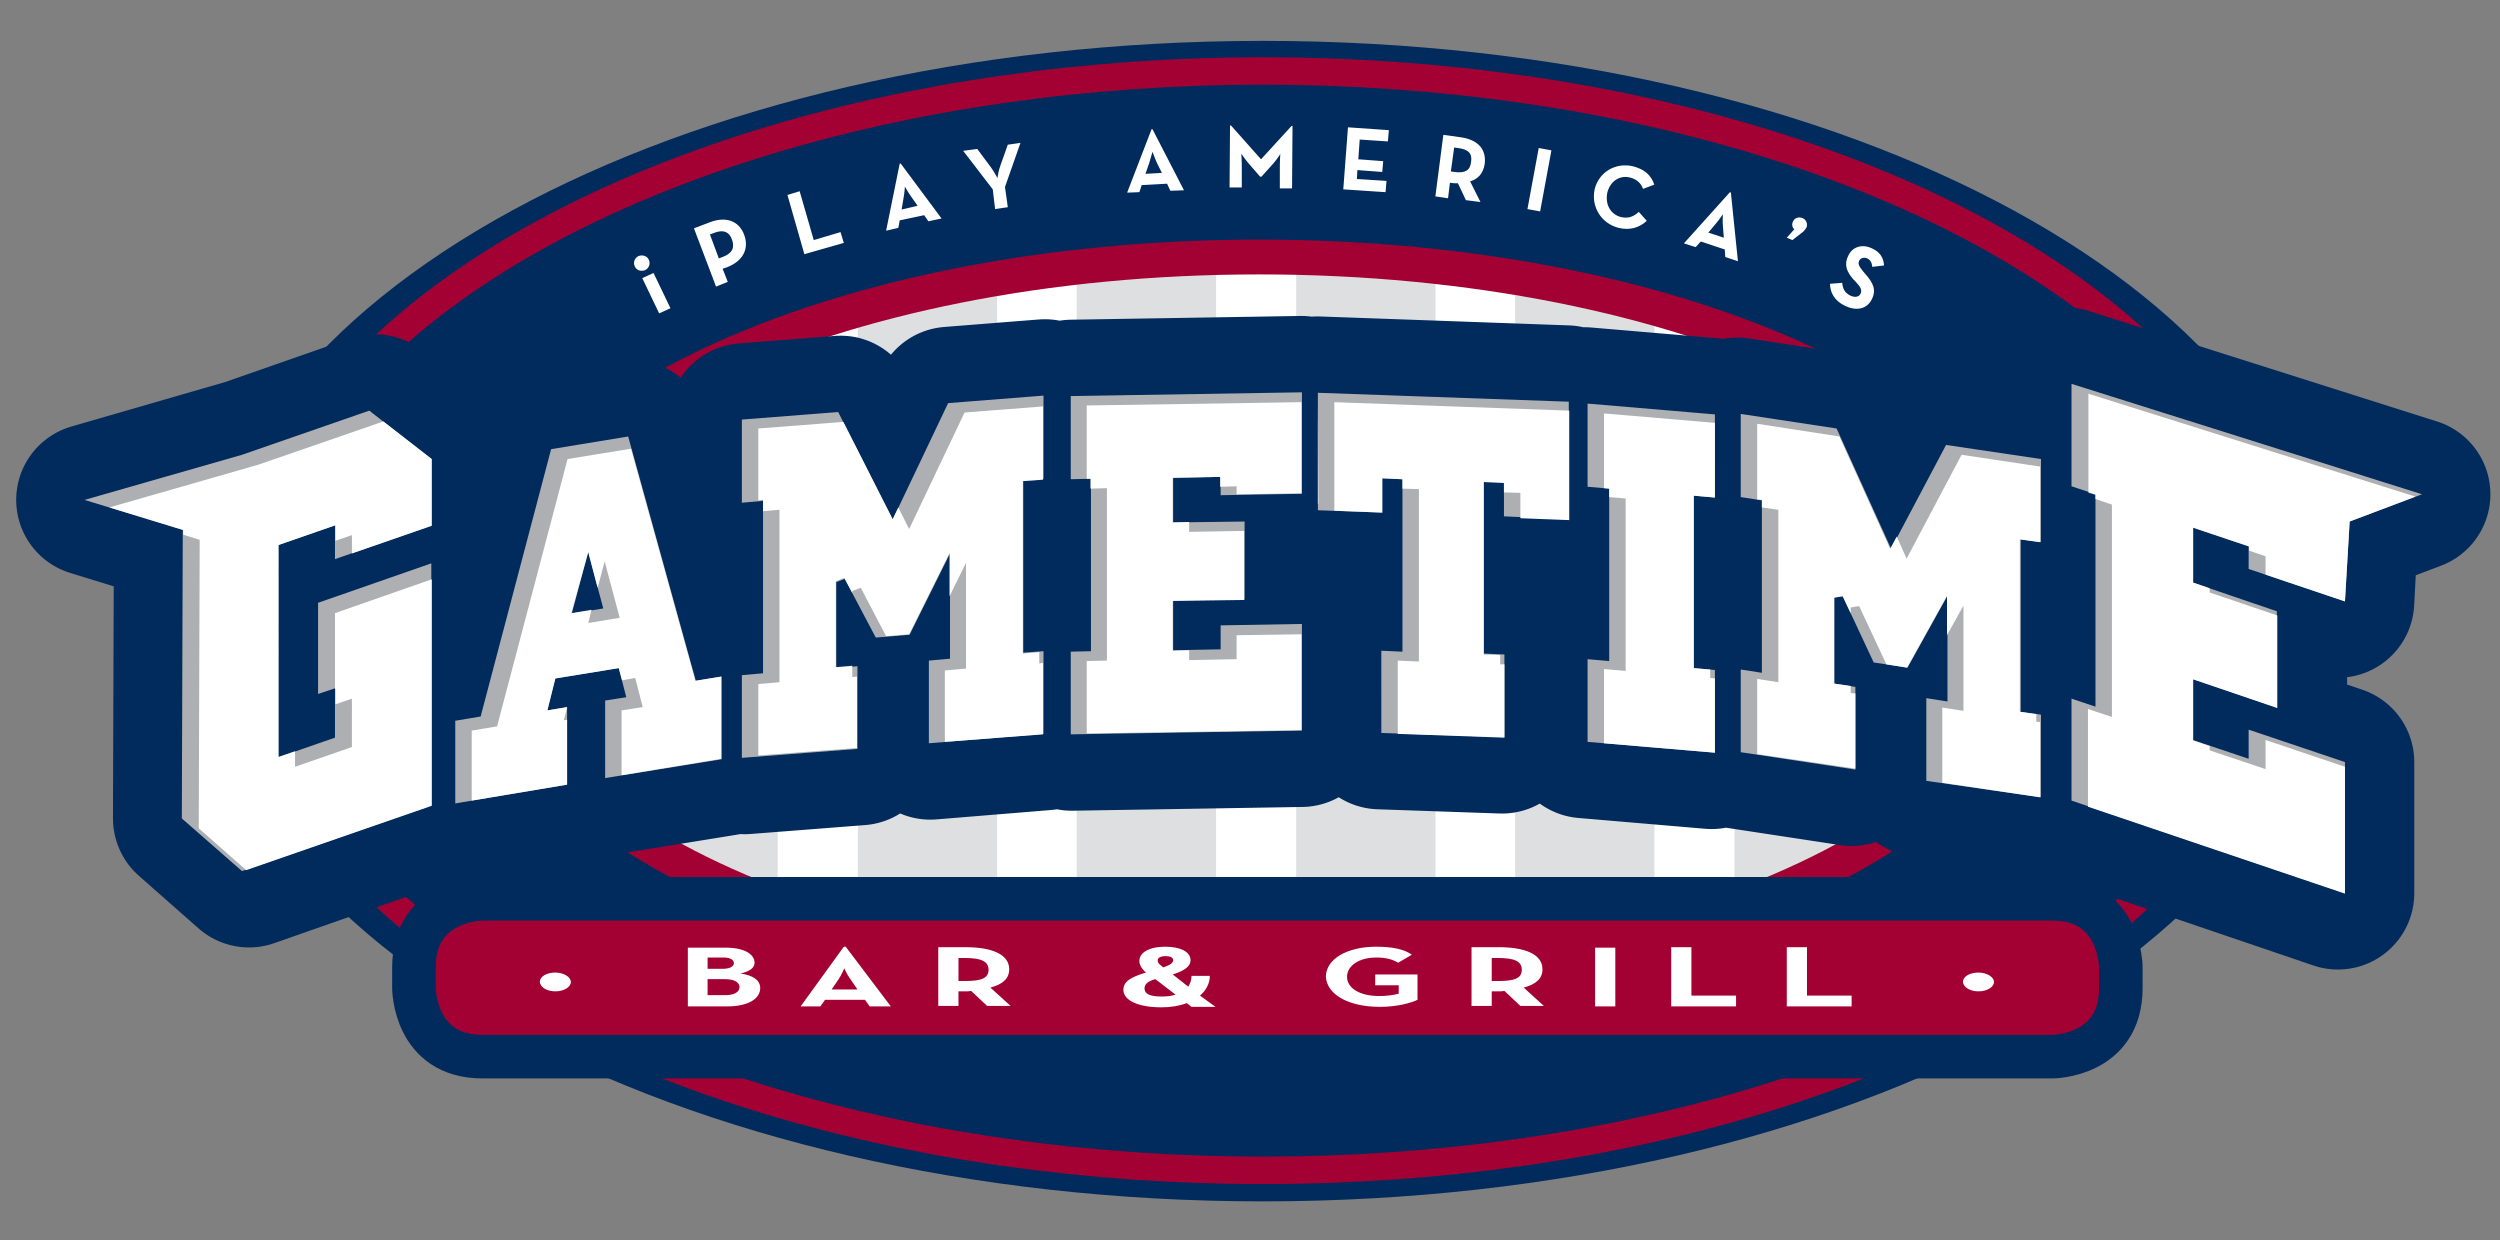
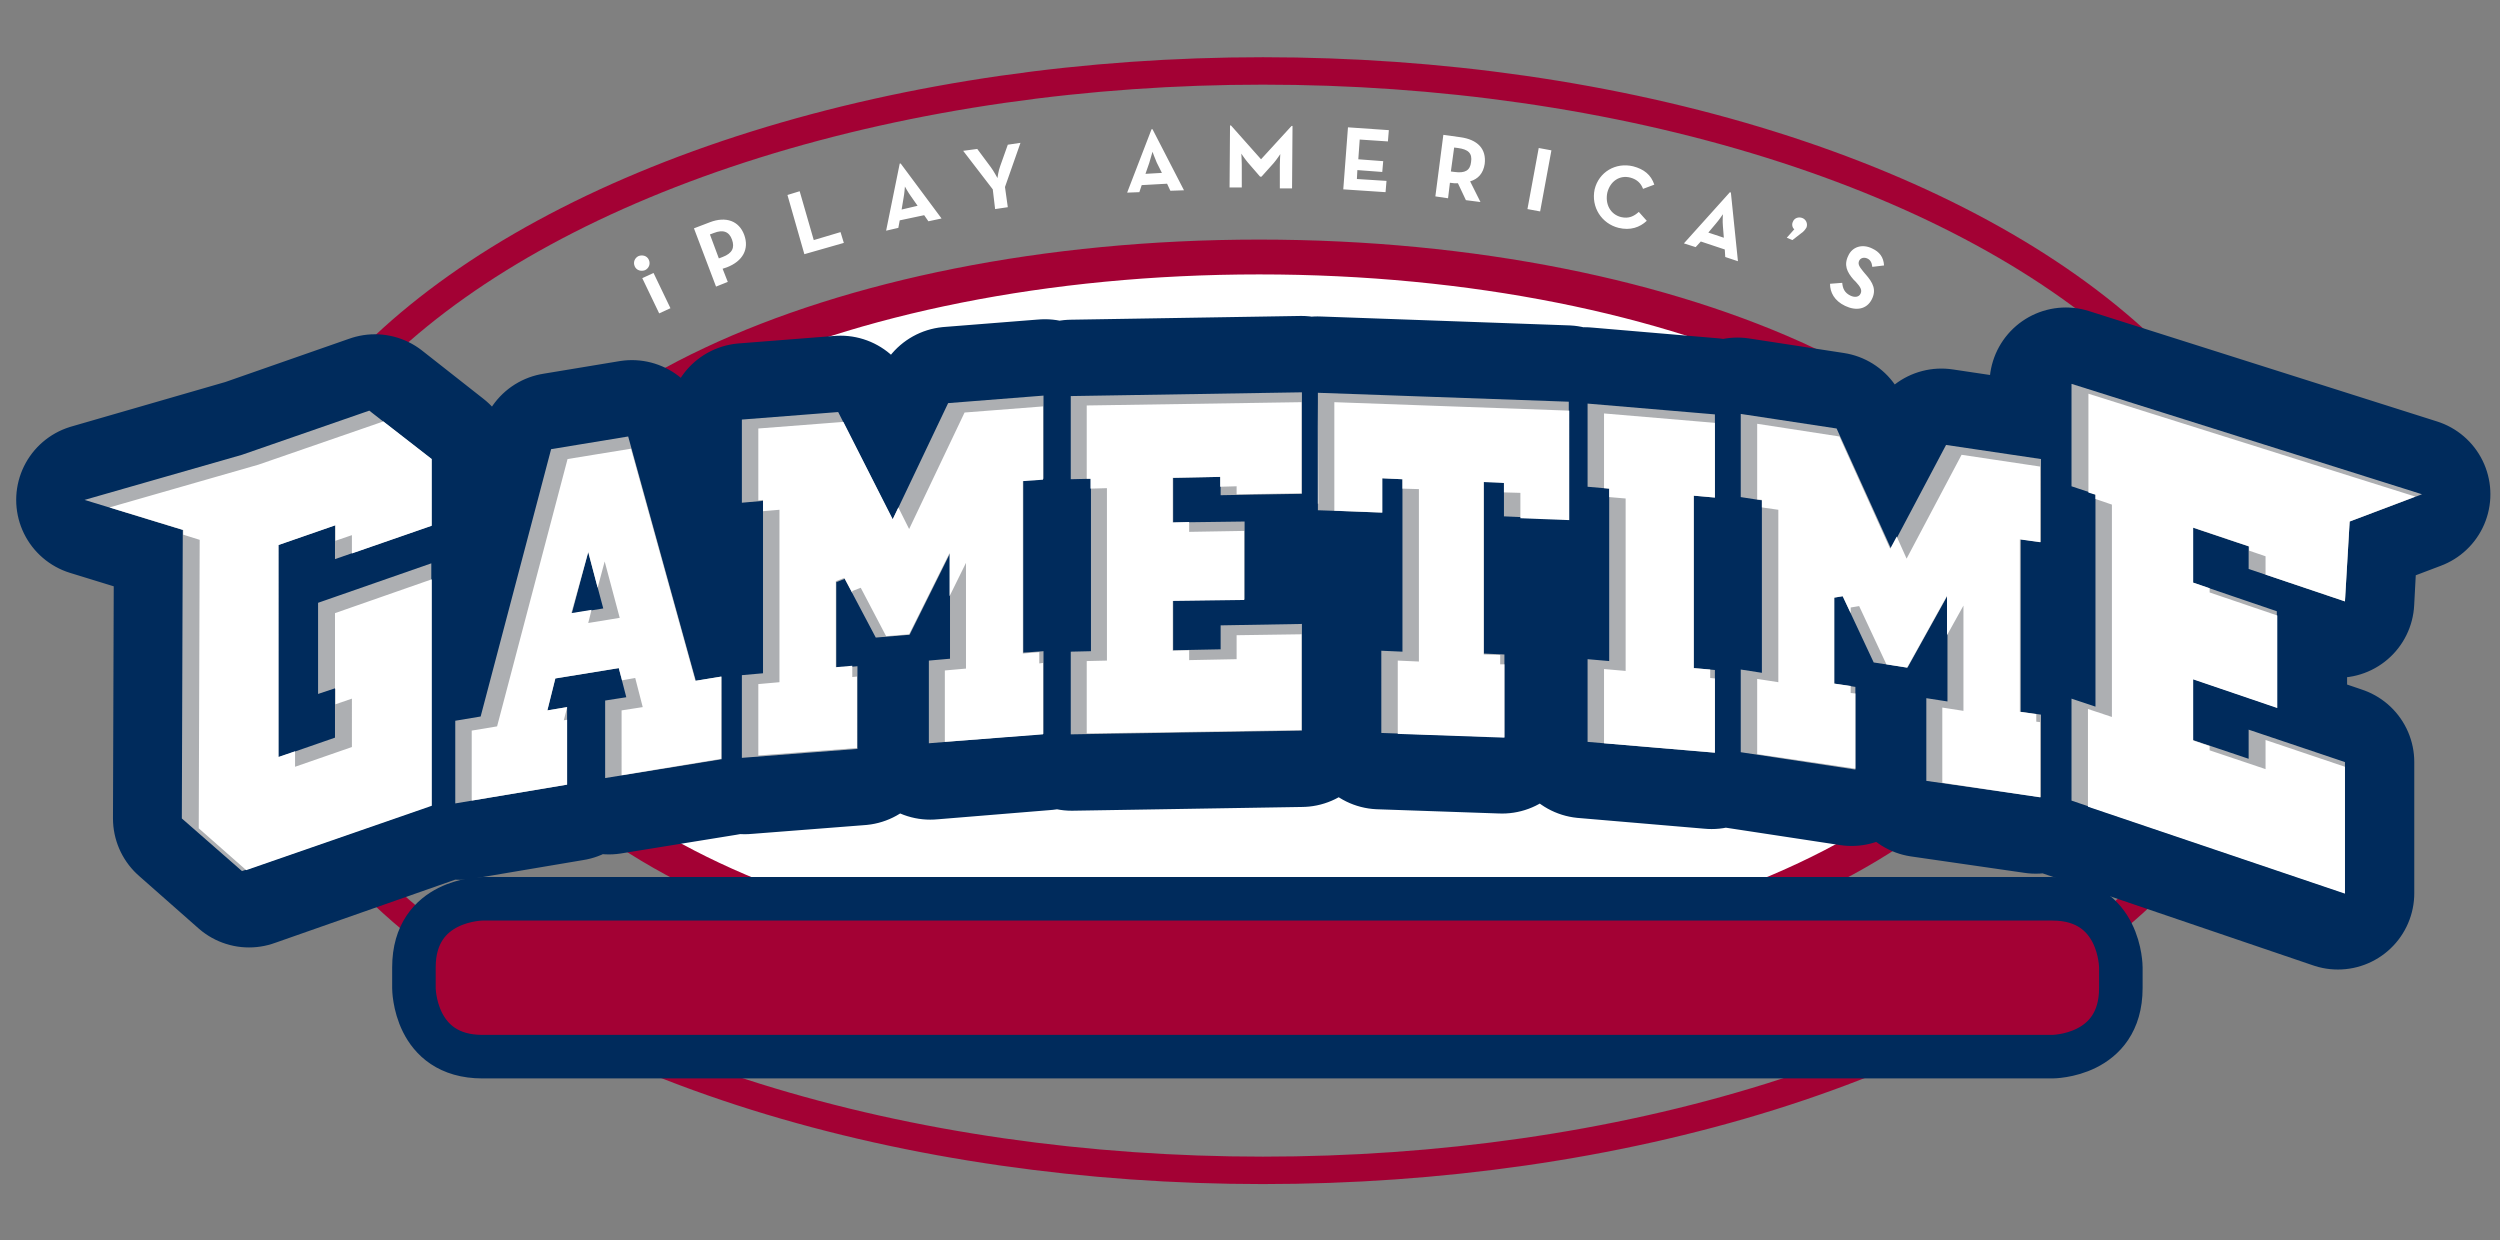
<svg xmlns="http://www.w3.org/2000/svg" xmlns:xlink="http://www.w3.org/1999/xlink" id="Layer_1" viewBox="0 0 532.1 264">
  <rect x="0" y="0" width="532.1" height="264" fill="#808080" stroke="none" />
  <style>
    .st0{fill:#002b5c}.st2{fill:#fff}.st4{clip-path:url(#SVGID_4_);fill:none;stroke:#adafb2;stroke-width:29.65}
  </style>
-   <path d="M268.8 255.7c124.9 0 226.2-55.3 226.2-123.5S393.7 8.7 268.8 8.7C143.9 8.7 42.6 64 42.6 132.2s101.3 123.5 226.2 123.5" class="st0" />
-   <path d="M268.8 249.1c119.3 0 216-52.4 216-117s-96.7-117-216-117-216 52.4-216 117 96.7 117 216 117" class="st0" />
  <ellipse cx="268.8" cy="132.1" fill="none" stroke="#a30134" stroke-width="5.839" rx="216" ry="117" />
  <path d="M268 209.7c91 0 164.7-34.7 164.7-77.5S359 54.7 268 54.7c-91 0-164.7 34.7-164.7 77.5S177 209.7 268 209.7" class="st2" />
  <defs>
-     <path id="SVGID_1_" d="M103.3 132.2c0 42.8 73.7 77.5 164.7 77.5 91 0 164.7-34.7 164.7-77.5S358.9 54.7 268 54.7c-91 0-164.7 34.7-164.7 77.5" />
-   </defs>
+     </defs>
  <clipPath id="SVGID_2_">
    <use overflow="visible" xlink:href="#SVGID_1_" />
  </clipPath>
  <g clip-path="url(#SVGID_2_)" opacity=".4">
    <defs>
      <path id="SVGID_3_" d="M92.6 23.6h349.6v227.1H92.6z" />
    </defs>
    <clipPath id="SVGID_4_">
      <use overflow="visible" xlink:href="#SVGID_3_" />
    </clipPath>
    <path d="M104.1 24.8v224.7M150.7 24.8v224.7M197.4 24.8v224.7M244 24.8v224.7M290.7 24.8v224.7M337.3 24.8v224.7M384 24.8v224.7M430.6 24.8v224.7" class="st4" />
  </g>
  <path fill="none" stroke="#a30134" stroke-width="7.412" d="M268 209.7c91 0 164.7-34.7 164.7-77.5S359 54.7 268 54.7c-91 0-164.7 34.7-164.7 77.5S177 209.7 268 209.7z" />
  <path fill="#a30134" d="M102.7 191.3s-14.6 0-14.6 14.6v4.4s0 14.6 14.6 14.6h334.1s14.6 0 14.6-14.6v-4.4s0-14.6-14.6-14.6H102.7z" />
  <path fill="none" stroke="#002b5c" stroke-width="9.265" d="M102.7 191.3s-14.6 0-14.6 14.6v4.4s0 14.6 14.6 14.6h334.1s14.6 0 14.6-14.6v-4.4s0-14.6-14.6-14.6H102.7z" />
  <path d="M497.6 190.1v-27.9l-20.3-6.9v6.2l-11.8-4v-13l17.8 6.1v-20.5l-17.8-6.1v-11.7l11.8 4v4.8l20.3 6.9.9-17 15.3-5.8-74.1-23.5v21.8l5.1 1.7v45.2l-5.1-1.7v21.7l57.9 19.7zm-64.3-20.4v-17.6l-4.3-.6v-36.7l4.3.6V97.7l-20.1-3-11.7 22.1L390 91.2l-20.2-3.1v17.7l4.5.7v36.7l-4.5-.7v17.6l24.3 3.7v-17.6l-4.5-.7v-18.3l1.8-.3L398 141l7.1 1.1 8.5-15.3v22.5l-4.5-.7v17.6l24.2 3.5zm-69-9.5v-17.6l-4.5-.4v-36.7l4.5.4V88.2l-27-2.3v17.7l4.6.4v36.7l-4.6-.4v17.6l27 2.3zm-30.9-49.7v-25l-53-1.9v25l13.6.4v-7.3l4.2.2v36.7l-4.5-.2V156l26 .9v-17.6l-4.4-.2v-36.7l4.2.2v7.3l13.9.6zm-56.4 45v-22.7l-17.2.3v5.1l-10 .2v-10.6l15.1-.2V111l-15.1.2v-9.5l10-.2v3.9l17.2-.3V83.5l-48.9.8V102l4.3-.1v36.7l-4.3.1v17.6l48.9-.8zm-54.6.7v-17.6l-4.3.3v-36.7l4.3-.3V84.2l-20.2 1.6-11.7 24.8-11.6-22.9-20.4 1.6V107l4.5-.4v36.7l-4.5.4v17.6l24.4-1.9v-17.6l-4.5.4v-18.3l1.8-.7 6.6 12.5 7.2-.6 8.5-17.3v22.4l-4.5.4v17.6l24.4-2zm-93.1-26.7l-6.6 1.1 3.5-13.1 3.1 12zm25 32.1V144l-5.5.9-14.3-52-16.3 2.7-14.9 56.9-5.4.9V171l23.7-4v-16.5l-4.2.7 1.7-6.8 13.4-2.2 1.6 6.2-4.5.7v16.5l24.7-4zm-61.4 9.8v-51.5l-24 8.4v19.4l3.6-1.2V157l-12 4.2V116l12-4.2v7.2l20.4-7.1V97.7L79.8 87.4l-26.9 9.4-33.2 9.6 20.8 6.4-.2 61.4L53 185.4l39.9-14z" class="st0" />
  <path fill="none" stroke="#002b5c" stroke-linecap="round" stroke-linejoin="round" stroke-width="32.508" d="M497.6 190.1v-27.9l-20.3-6.9v6.2l-11.8-4v-13l17.8 6.1v-20.5l-17.8-6.1v-11.7l11.8 4v4.8l20.3 6.9.9-17 15.3-5.8-74.1-23.5v21.8l5.1 1.7v45.2l-5.1-1.7v21.7l57.9 19.7zm-64.3-20.4v-17.6l-4.3-.6v-36.7l4.3.6V97.7l-20.1-3-11.7 22.1L390 91.2l-20.2-3.1v17.7l4.5.7v36.7l-4.5-.7v17.6l24.3 3.7v-17.6l-4.5-.7v-18.3l1.8-.3L398 141l7.1 1.1 8.5-15.3v22.5l-4.5-.7v17.6l24.2 3.5zm-69-9.5v-17.6l-4.5-.4v-36.7l4.5.4V88.2l-27-2.3v17.7l4.6.4v36.7l-4.6-.4v17.6l27 2.3zm-30.9-49.7v-25l-53-1.9v25l13.6.4v-7.3l4.2.2v36.7l-4.5-.2V156l26 .9v-17.6l-4.4-.2v-36.7l4.2.2v7.3l13.9.6zm-56.4 45v-22.7l-17.2.3v5.1l-10 .2v-10.6l15.1-.2V111l-15.1.2v-9.5l10-.2v3.9l17.2-.3V83.5l-48.9.8V102l4.3-.1v36.7l-4.3.1v17.6l48.9-.8zm-54.6.7v-17.6l-4.3.3v-36.7l4.3-.3V84.2l-20.2 1.6-11.7 24.8-11.6-22.9-20.4 1.6V107l4.5-.4v36.7l-4.5.4v17.6l24.4-1.9v-17.6l-4.5.4v-18.3l1.8-.7 6.6 12.5 7.2-.6 8.5-17.3v22.4l-4.5.4v17.6l24.4-2zm-93.1-26.7l-6.6 1.1 3.5-13.1 3.1 12zm25 32.1V144l-5.5.9-14.3-52-16.3 2.7-14.9 56.9-5.4.9V171l23.7-4v-16.5l-4.2.7 1.7-6.8 13.4-2.2 1.6 6.2-4.5.7v16.5l24.7-4zm-61.4 9.8v-51.5l-24 8.4v19.4l3.6-1.2V157l-12 4.2V116l12-4.2v7.2l20.4-7.1V97.7L79.8 87.4l-26.9 9.4-33.2 9.6 20.8 6.4-.2 61.4L53 185.4l39.9-14z" />
  <path fill="#adafb2" d="M499.1 190.1v-27.9l-20.5-6.9v6.2l-11.9-4v-13l17.9 6.1v-20.5l-17.9-6.1v-11.7l11.9 4v4.8l20.5 6.9 1-17 15.4-5.8-74.6-23.5v21.8l5.1 1.7v45.2l-5.1-1.7v21.7l58.2 19.7zm-64.7-20.4v-17.6l-4.3-.6v-36.7l4.3.6V97.7l-20.2-3-11.7 22.1-11.6-25.6-20.4-3.1v17.7l4.5.7v36.7l-4.5-.7v17.6l24.4 3.7v-17.6l-4.5-.7v-18.3l1.8-.3 6.6 14.1 7.2 1.1 8.5-15.3v22.5l-4.5-.7v17.6l24.4 3.5zm-69.4-9.5v-17.6l-4.5-.4v-36.7l4.5.4V88.2l-27.1-2.3v17.7l4.6.4v36.7l-4.6-.4v17.6l27.1 2.3zm-31.1-49.7v-25l-53.4-1.9v25l13.7.5v-7.3l4.3.2v36.7l-4.5-.2V156l26.2.9v-17.6l-4.4-.2v-36.7l4.3.2v7.3l13.8.6zm-56.8 45v-22.7l-17.3.3v5.1l-10.1.2v-10.6l15.2-.2V111l-15.2.2v-9.5l10.1-.2v3.9l17.3-.3V83.5l-49.2.8V102l4.3-.1v36.7l-4.3.1v17.6l49.2-.8zm-55 .7v-17.6l-4.3.3v-36.7l4.3-.3V84.2l-20.3 1.6-11.8 24.8-11.6-22.9-20.5 1.6V107l4.5-.4v36.7l-4.5.4v17.6l24.6-1.9v-17.6l-4.5.4v-18.3l1.8-.7 6.6 12.5 7.2-.6 8.6-17.3v22.4l-4.5.4v17.6l24.4-2zm-93.7-26.7l-6.7 1.1 3.5-13.1 3.2 12zm25.2 32.1V144l-5.5.9-14.4-52-16.4 2.7-15 56.9-5.4.9V171l23.8-4v-16.5l-4.2.7 1.7-6.8 13.5-2.2 1.6 6.2-4.5.7v16.5l24.8-4zm-61.8 9.8v-51.5l-24.1 8.4v19.4l3.6-1.2V157l-12.1 4.2V116l12.1-4.2v7.2l20.5-7.1V97.7L78.6 87.4l-27.1 9.4-33.5 9.6 20.9 6.4-.2 61.4 12.8 11.2 40.3-14z" />
  <path d="M125.2 117.5l2 7.6 1.5-5.6 3.2 12-6.7 1.1.7-2.8-4.3.7 3.6-13zm-4.4-19.8l-15 56.9-5.4.9v14.9l20.3-3.4v-13.8l-.7.1.7-2.7v-.1l-4.2.7 1.7-6.8 13.5-2.2.7 2.6 2.8-.5 1.6 6.2-4.5.7V165l21.2-3.5V144l-5.5.9-13.7-49.4-13.5 2.2zm253.2 8.6l1 .1v1.6l3.5.5v36.7l-4.5-.7v16l20.9 3.1v-16l-1-.1V146l-3.5-.5v-18.3l1.8-.3 1.7 3.6v-1.2l1.8-.3 5.8 12.4 4.4.7 8.5-15.3v8.4l3.5-6.3v22.4l-4.5-.7v16l20.8 3.1v-16l-.8-.1V152l-3.5-.5v-36.7l4.3.6V99.3l-16.7-2.5-11.7 22.1-2.1-4.7-1.4 2.6-10.8-23.9-17.5-2.7v16.1zM55 98.9L23.3 108l15.7 4.8v1l3.5 1.1-.2 61.4 10.1 8.9 39.5-13.7v-48.2l-20.6 7.2v16.1h.1v3.3l3.5-1.2V159l-12.1 4.2v-3.3l-3.5 1.2V116l12.1-4.2v3.3l3.5-1.2v3.9l17-5.9V97.7l-10.3-8L55 98.9zm286.4 5l1.1.1v1.8l3.5.3v36.7l-4.6-.4v15.8l23.6 2v-15.8l-1-.1v-1.8l-3.5-.3v-36.7l4.5.4V90l-23.6-2v15.9zM205.3 87.8l-11.8 24.8-2.3-4.6-1.2 2.5-10.5-20.7-18.1 1.4v15.3l1-.1v2.4l3.5-.3v36.7l-4.5.4v15.2l21-1.6V144l-1 .1v-2.4l-3.5.3v-18.3l1.8-.7 1.7 3.2v-.4l1.8-.7 5.4 10.3 4.9-.4 8.6-17.3v9.2l3.5-7.1v22.5l-4.5.4v15.2l20.9-1.6v-15.2l-.8.1v-2.4l-3.5.3v-36.7l4.3-.3V86.5l-16.7 1.3zm26-1.5v15.6h.8v2.1l3.5-.1v36.7l-4.3.1v15.4l45.7-.7V135l-13.8.2v5.1l-10.1.2v-2.1l-3.5.1v-10.6l15.2-.2V113l-11.7.2v-2.1l-3.5.1v-9.5l10.1-.2v2.1l3.5-.1v1.7l13.8-.2V85.6l-45.7.7zm52.7 22.4l10.2.4v-7.3l4.3.2v2l3.5.1v36.7l-4.5-.2v15.6l22.7.8v-15.6h-.9v-2l-3.5-.1v-36.7l4.3.2v2l3.5.1v5.4l10.4.4V87.4l-50-1.8v23.1zm-3.5-23.1v21.6h.1l-.1-21.6zm163.9 19.2l1.6.5v.9l3.5 1.2v45.2l-5.1-1.7v20.8l54.7 18.5v-27l-16.9-5.7v6.2l-11.9-4v-.9l-3.5-1.2v-13l17.9 6.1V131l-14.4-4.9v-.9l-3.5-1.2v-11.7l11.9 4v.9l3.5 1.2v3.9l16.9 5.7 1-17 14-5.3-69.6-21.9v21z" class="st2" />
  <g>
-     <path d="M421.1 211c1.8 0 3.3-.9 3.3-2s-1.6-2-3.3-2c-1.8 0-3.3.8-3.3 2 .1 1.2 1.6 2 3.3 2m-40.8 3.2h13.8v-2.3h-9.5v-10.3h-4.3v12.6zm-24.6 0h13.8v-2.3H360v-10.3h-4.3v12.6zm-16.2 0h4.3v-12.5h-4.3v12.5zm-22-5.4v-4.9h1.4c3.4 0 5 .7 5 2.5s-1.5 2.4-5 2.4h-1.4zm6.8 1.4c2.6-.7 4-1.9 4-3.9 0-3.1-3.5-4.7-9.3-4.7h-5.8v12.5h4.3V211h1.5c.4 0 .8 0 1.2-.1l3.4 3.2h5l-4.3-3.9zm-30.6 4.1c3.8 0 6.8-.9 8-1.5v-5.4h-9v2.3h5v1.8c-1.1.3-2.7.5-4.1.5-4.4 0-6.9-1.8-6.9-4.1s2.5-4.1 6.2-4.1c2.4 0 3.6.5 4.7 1.1l2.9-1.7c-1.7-1.2-4.2-1.7-7.6-1.7-6.3 0-10.7 2.7-10.7 6.4.2 3.7 4.7 6.4 11.5 6.4m-43.5-2.6c-.9.3-1.9.4-3 .4-2.5 0-3.6-.6-3.6-1.7 0-.8.5-1.5 2.3-2l4.3 3.3zm-2.6-5.8c-.6-.5-1.2-.8-1.2-1.5 0-.6.7-.9 1.7-.9s1.6.3 1.6.9c0 .5-.6 1-2.1 1.5m2 1.5c2.6-.8 3.8-1.8 3.8-3 0-1.8-2.1-2.9-5.4-2.9-3.5 0-5.5 1.3-5.5 3 0 .8.4 1.6 1.4 2.5-3.3 1-4.8 1.9-4.8 3.7 0 2.1 2.9 3.7 8.1 3.7 2 0 3.8-.3 5.4-.9l1 .8h5.1l-3.3-2.4c1.3-1.1 2.1-2.6 2.1-4.2h-3.9c0 .9-.3 1.7-.7 2.3l-3.3-2.6zm-45.6 1.4v-4.9h1.4c3.4 0 5 .7 5 2.5s-1.5 2.4-5 2.4H204zm6.8 1.4c2.6-.7 4-1.9 4-3.9 0-3.1-3.5-4.7-9.3-4.7h-5.8v12.5h4.3V211h1.5c.4 0 .8 0 1.2-.1l3.4 3.2h5l-4.3-3.9zm-33.8.4l1.5-2.2c.6-.9 1.2-2.3 1.2-2.3s.6 1.4 1.3 2.3l1.5 2.2H177zm-6.6 3.6h4.2l1-1.4h8.5l1 1.4h4.5l-9.6-12.7h-.4l-9.2 12.7zm-19.8-2.3v-3.5h3.7c2 0 3.1.7 3.1 1.7s-1.1 1.7-2.9 1.7h-3.9zm0-5.7v-2.4h3.5c1.3 0 2.1.5 2.1 1.2s-.9 1.2-2.3 1.2h-3.3zm-4.3 8h8.5c4.4 0 7-1.6 7-3.9 0-1.6-1.4-2.7-4.2-3.1 1.8-.4 3-1.1 3-2.3 0-1.8-2.2-3.2-6.1-3.2h-8.1v12.5zm-28.1-3.2c1.8 0 3.3-.9 3.3-2s-1.6-2-3.3-2c-1.8 0-3.3.8-3.3 2 .1 1.2 1.6 2 3.3 2" class="st2" />
-   </g>
+     </g>
  <g>
    <path d="M392.7 65.1c2.3 1.1 4.6.8 5.7-1.4 1-2 .3-3.5-1.4-5.4l-.5-.6c-.8-1-1.1-1.5-.8-2.2.3-.6 1-.8 1.7-.5.7.3 1 .9 1.1 1.8l2.5-.3c-.1-1.8-1-2.9-2.5-3.6-2.2-1.1-4.3-.3-5.1 1.5-1 2-.3 3.5 1.1 5.1l.5.5c.9 1 1.4 1.7 1 2.5-.3.7-1.2.9-2.2.4-1.2-.6-1.6-1.5-1.7-2.7l-2.6.2c0 1.8.9 3.6 3.2 4.7m-12.4-14.5l1.2.5 1.8-1.4c.6-.4.9-.8 1.2-1.3.3-.8-.1-1.7-.9-2-.8-.3-1.7 0-2 .8-.3.6-.1 1.3.3 1.6l-1.6 1.8zm-16.7-1.1l1.6-1.9c.7-.8 1.5-2 1.5-2s-.1 1.5 0 2.5l.2 2.5-3.3-1.1zm-5.2 2.3l2.5.8 1.1-1.2 5.1 1.7.1 1.6 2.7.9-1.5-14.6-.2-.1-9.8 10.9zm-13.9-3.3c2.5.6 4.5-.1 6-1.5l-1.7-1.9c-1 .9-2.1 1.5-3.8 1.1-2.3-.6-3.4-2.8-2.9-5.2.6-2.4 2.6-3.8 4.9-3.2 1.5.4 2.3 1.3 2.7 2.4l2.4-.9c-.7-2.1-2.2-3.3-4.5-3.9-3.7-.9-7.3 1.2-8.2 4.9-.8 3.8 1.5 7.3 5.1 8.2m-19.4-4l2.7.5 2.4-13-2.7-.5-2.4 13zm-16.3-8l.7-5.1.8.1c2.2.3 3.1 1.1 2.8 3-.2 1.8-1.3 2.4-3.5 2.1l-.8-.1zm4.1 2.1c1.7-.5 2.8-1.7 3.1-3.7.4-3.2-1.5-5.2-5.2-5.7l-3.6-.5-1.7 13.1 2.7.4.4-3.3.9.1h.8l1.7 3.6 3.1.4-2.2-4.4zm-27 1.7l9 .6.2-2.4-6.3-.4.1-1.9 5.3.4.2-2.3-5.3-.4.3-4.2 6 .4.2-2.4-8.7-.6-1 13.2zm-24.2-.4h2.6V35c0-.9-.1-2.3-.1-2.3s.8 1.2 1.4 1.9l2.6 3h.3l2.6-2.9c.6-.7 1.4-1.9 1.4-1.9s-.1 1.4-.1 2.3v5h2.6l.1-13.3h-.2l-6.5 7.1-6.4-7.2h-.2l-.1 13.2zM243.8 37l.8-2.3c.3-1 .7-2.4.7-2.4s.5 1.4.9 2.3l1.1 2.2-3.5.2zm-3.9 4l2.6-.1.5-1.5 5.4-.3.7 1.5 2.9-.1-6.7-13h-.2L239.9 41zm-28.1 3.5l2.7-.4-.6-4.3 3.3-9.4-2.7.4-1.6 4.5c-.4 1-.6 2.6-.6 2.6s-.8-1.5-1.4-2.3l-2.9-3.9-3 .4 6.3 8.2.5 4.2zm-19.9.1l.4-2.4c.2-1 .3-2.5.3-2.5s.7 1.3 1.3 2.1l1.4 2-3.4.8zm-3.3 4.5l2.6-.6.3-1.6 5.2-1.1.9 1.3 2.8-.6-8.7-11.7h-.2l-2.9 14.3zm-17.4 5l8.4-2.4-.7-2.3-5.7 1.7-3-10.4-2.6.8 3.6 12.6zM153 55l-1.9-5.1.8-.3c2-.8 3.3-.3 3.9 1.4.6 1.7.1 2.9-2 3.7l-.8.3zm-.6 6l2.5-1-1.1-2.8.9-.3c3.4-1.3 4.8-3.9 3.7-6.9-1.1-3-3.9-4-7.3-2.7l-3.4 1.3 4.7 12.4zm-12.1 5.7l2.4-1.1-3.6-7.5-2.4 1.1 3.6 7.5zm-3-9.2c.8-.4 1.2-1.3.8-2.2-.4-.9-1.4-1.1-2.2-.8-.8.4-1.2 1.3-.8 2.2.4.9 1.4 1.1 2.2.8" class="st2" />
  </g>
</svg>